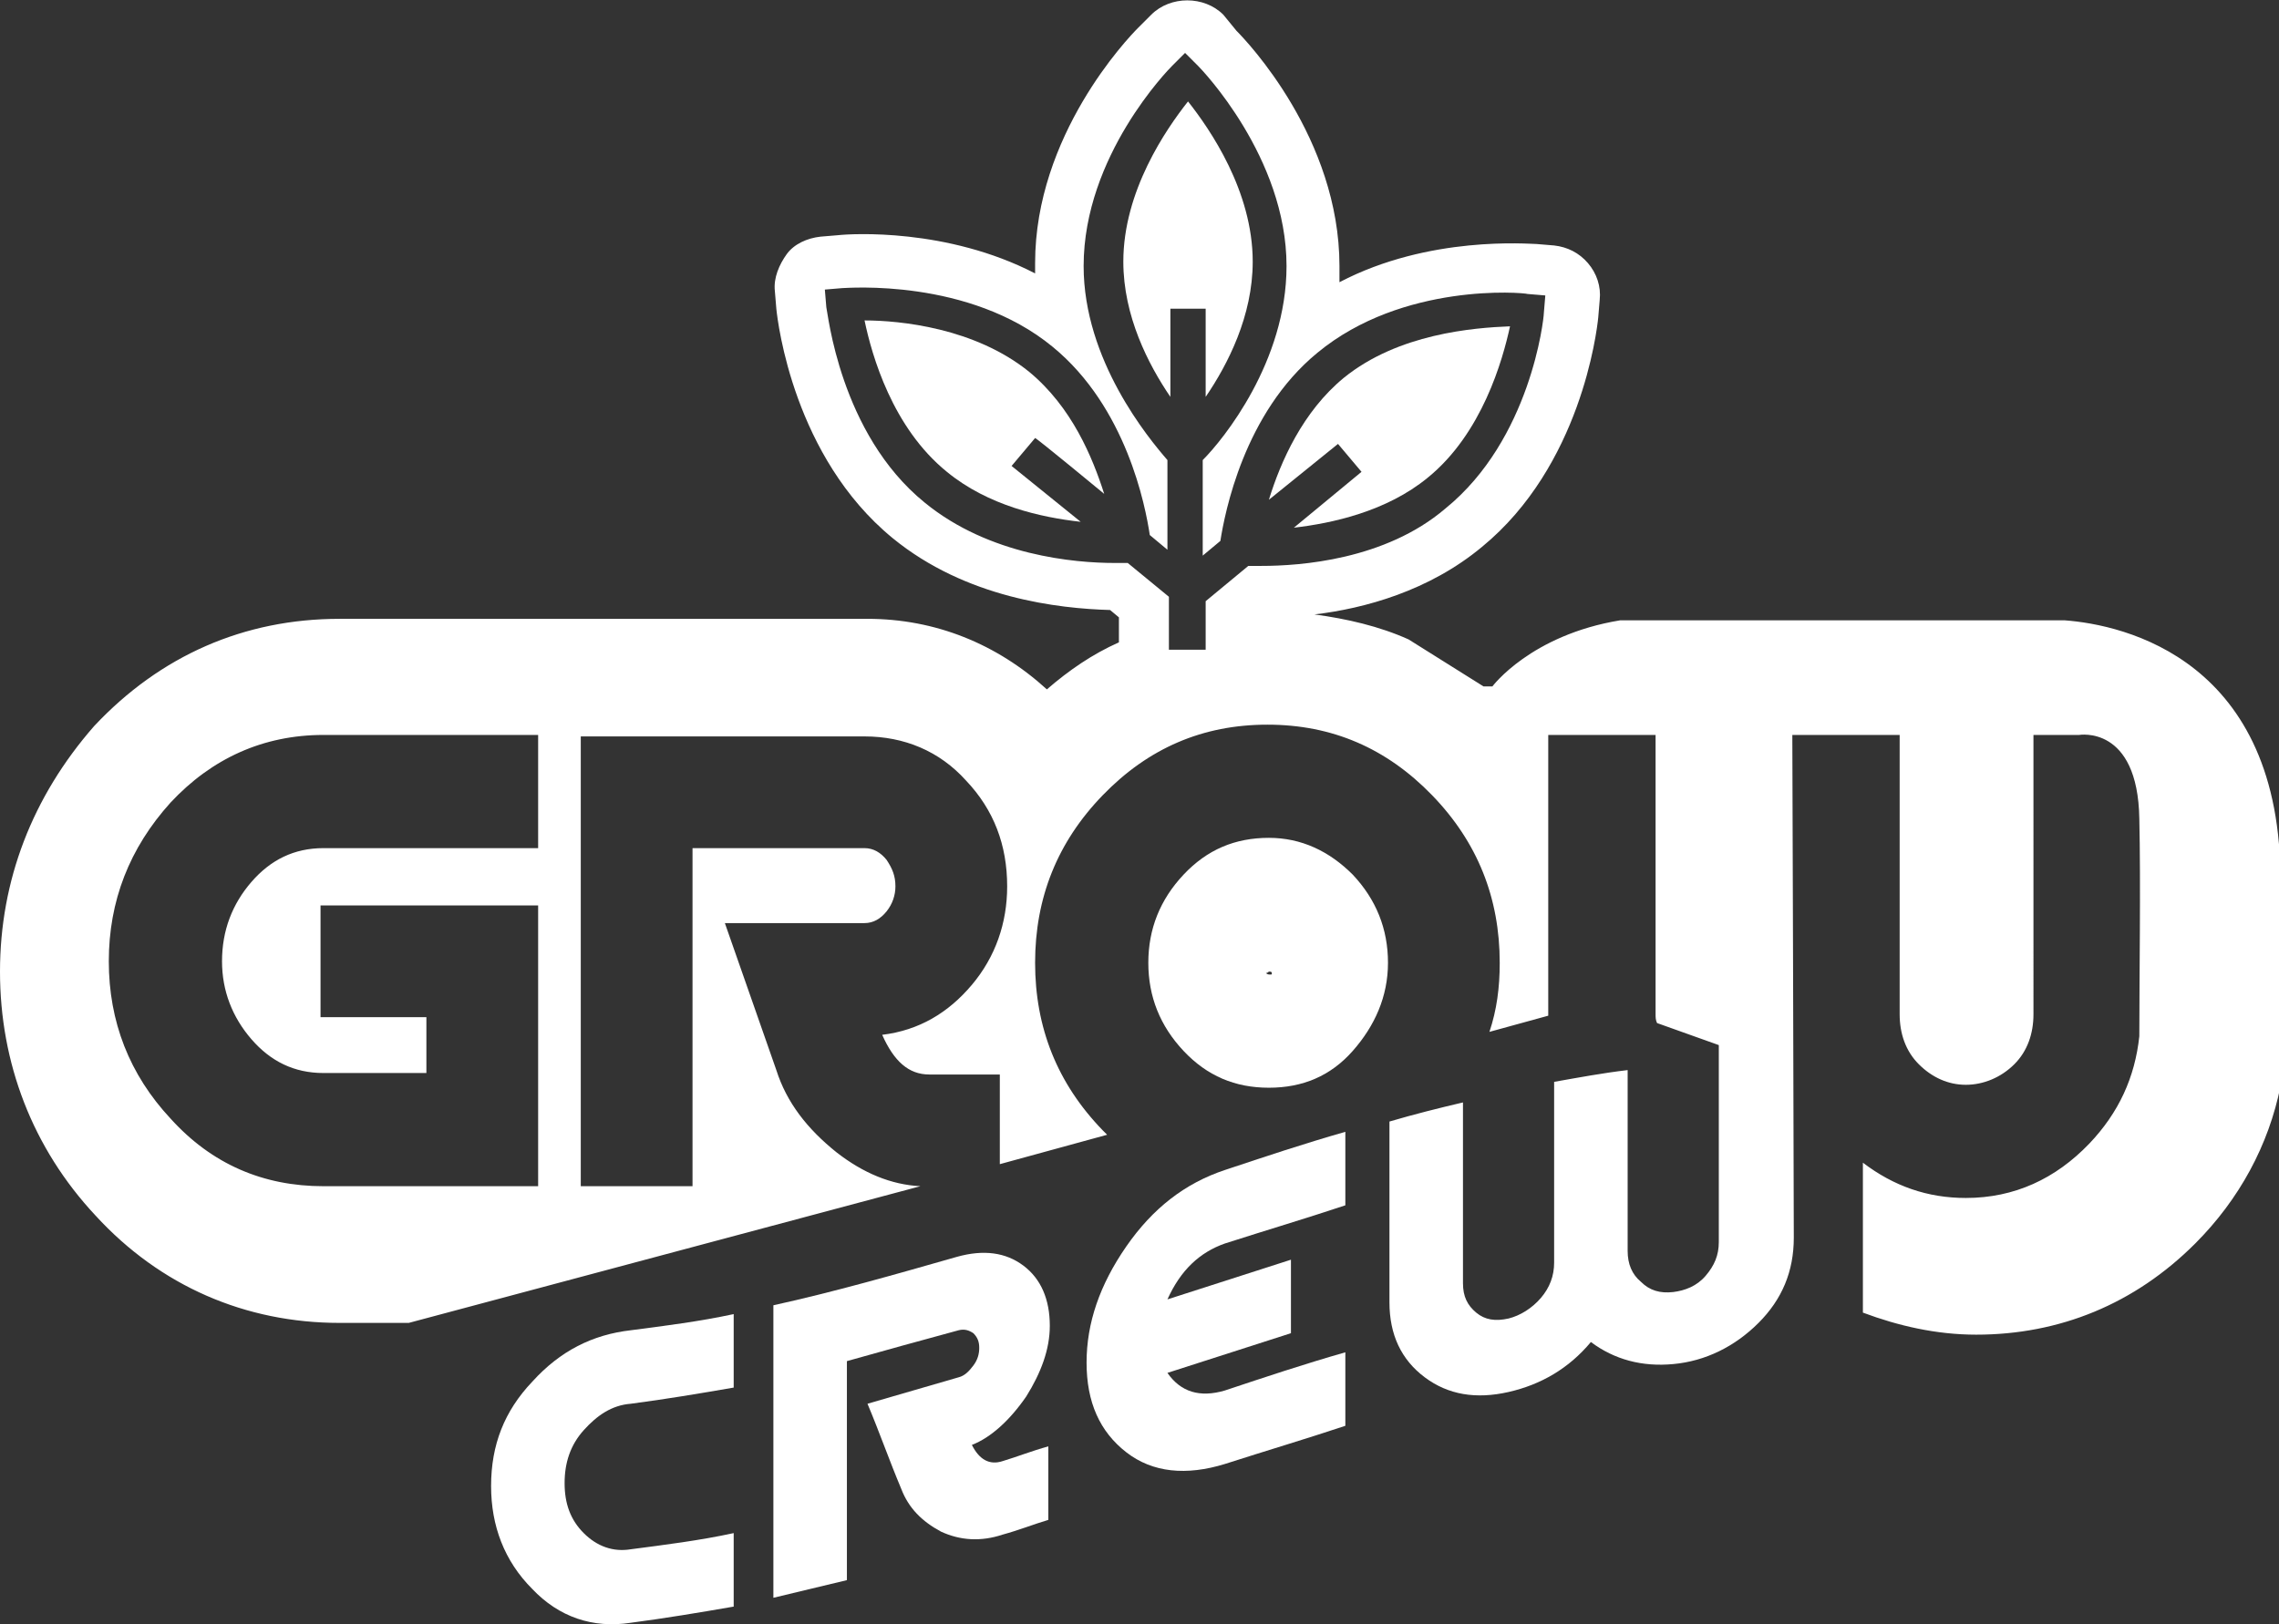
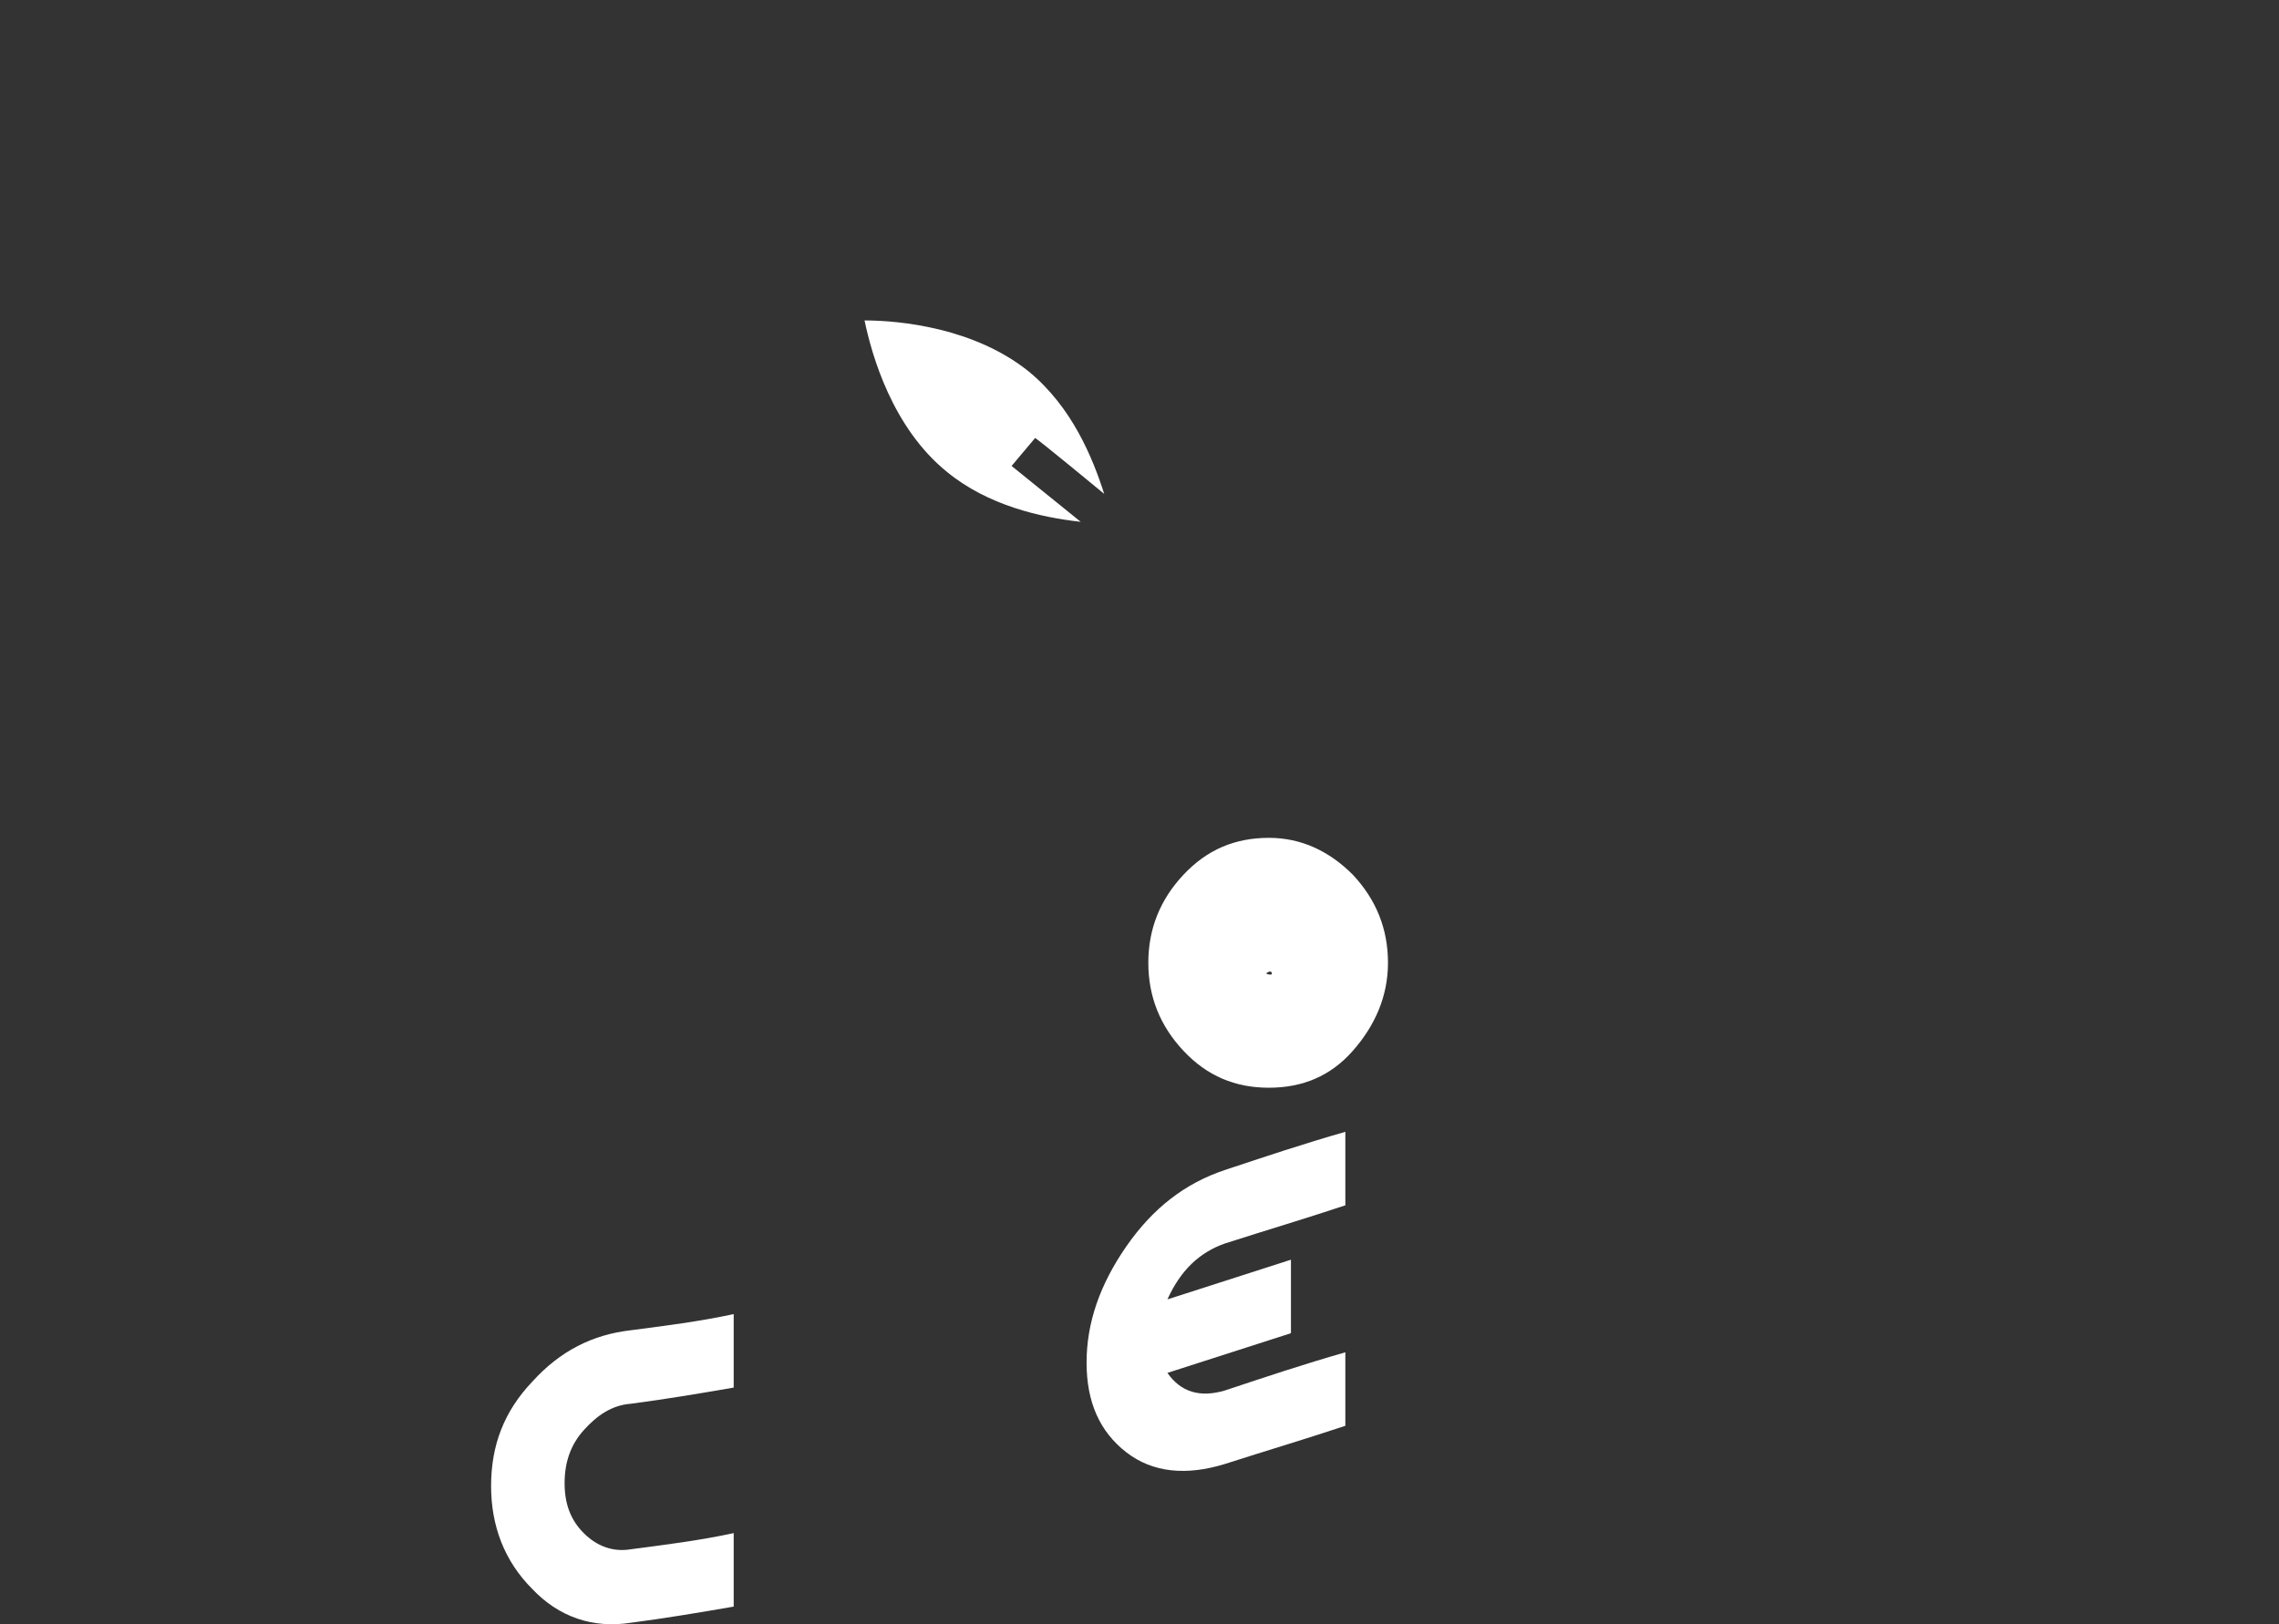
<svg xmlns="http://www.w3.org/2000/svg" version="1.1" id="Ebene_2_00000174603286128126395290000005029304958345500565_" x="0px" y="0px" viewBox="0 0 155 110.5" style="enable-background:new 0 0 155 110.5;" xml:space="preserve">
  <rect x="0" y="0" width="155" height="110.5" fill="#333333" stroke="none" />
  <style type="text/css">
	.st0{fill:#FFFFFF;}
</style>
  <g id="Ebene_1-2">
    <g>
      <path class="st0" d="M36.2,94c-1.9,2-2.8,4.3-2.8,7.1c0,2.7,0.9,5.1,2.8,7c1.8,1.9,4.1,2.7,6.7,2.3c2.3-0.3,4.7-0.7,7-1.1v-5    c-2.3,0.5-4.7,0.8-7,1.1c-1.2,0.2-2.3-0.2-3.2-1.1s-1.3-2-1.3-3.4s0.4-2.6,1.3-3.6s1.9-1.7,3.2-1.8c2.3-0.3,4.7-0.7,7-1.1v-5    c-2.3,0.5-4.7,0.8-7,1.1C40.3,90.8,38.1,91.9,36.2,94L36.2,94z" />
-       <path class="st0" d="M69.8,95c1-1.6,1.6-3.2,1.6-4.8c0-1.8-0.6-3.2-1.8-4.1c-1.2-0.9-2.7-1.1-4.5-0.6c-4.2,1.2-8.4,2.4-12.5,3.3    c0,6.6,0,13.3,0,19.9c1.7-0.4,3.3-0.8,5-1.2V92.6c2.5-0.7,5-1.4,7.6-2.1c0.4-0.1,0.7,0,1,0.2c0.3,0.3,0.4,0.6,0.4,1    c0,0.4-0.1,0.8-0.4,1.2c-0.3,0.4-0.6,0.7-1,0.8c-2.1,0.6-4.1,1.2-6.2,1.8c0.8,1.9,1.5,3.9,2.3,5.8c0.5,1.3,1.4,2.2,2.7,2.9    c1.3,0.6,2.7,0.7,4.2,0.2c1.1-0.3,2.1-0.7,3.1-1v-5c-1.1,0.3-2.1,0.7-3.1,1c-0.9,0.3-1.6-0.1-2.1-1.1C67.4,97.8,68.7,96.6,69.8,95    L69.8,95z" />
      <path class="st0" d="M76.6,84.8c-1.8,2.6-2.7,5.2-2.7,7.9s0.9,4.7,2.7,6.1c1.8,1.4,4.1,1.6,6.7,0.8c2.8-0.9,5.5-1.7,8.2-2.6v-5    c-2.8,0.8-5.5,1.7-8.2,2.6c-1.7,0.5-3,0.1-3.9-1.2c2.8-0.9,5.6-1.8,8.4-2.7v-5c-2.8,0.9-5.6,1.8-8.4,2.7c0.9-2,2.2-3.2,3.9-3.8    c2.8-0.9,5.5-1.7,8.2-2.6v-5c-2.8,0.8-5.5,1.7-8.2,2.6C80.6,80.5,78.4,82.2,76.6,84.8L76.6,84.8z" />
      <path class="st0" d="M86.3,57c-2.3,0-4.2,0.8-5.8,2.5s-2.4,3.7-2.4,6c0,2.3,0.8,4.3,2.4,6S84,74,86.3,74s4.2-0.8,5.7-2.5    s2.4-3.7,2.4-6c0-2.3-0.8-4.3-2.4-6C90.4,57.9,88.5,57,86.3,57z M86.4,66.3c-0.1,0-0.2,0-0.3-0.1c0.1,0,0.2-0.1,0.2-0.1    c0.1,0,0.2,0,0.2,0.1C86.5,66.3,86.5,66.3,86.4,66.3z" />
-       <path class="st0" d="M82,27c1.5-2.2,3.2-5.5,3.2-9.2c0-4.8-2.9-9-4.4-10.9c-1.5,1.9-4.4,6.1-4.4,10.9c0,3.7,1.7,7,3.2,9.2v-6H82    L82,27L82,27z" />
      <path class="st0" d="M75.1,33.6c-0.8-2.5-2.2-5.9-5.1-8.3l0,0c-3.7-3-8.8-3.5-11.2-3.5c0.5,2.4,1.9,7.3,5.6,10.3    c2.8,2.3,6.4,3.1,9.1,3.4l-4.7-3.8l1.6-1.9C70.5,29.8,75.1,33.6,75.1,33.6z" />
-       <path class="st0" d="M91.4,25.7L91.4,25.7c-2.8,2.3-4.3,5.7-5.1,8.3l4.7-3.8l1.6,1.9L88,35.9c2.6-0.3,6.3-1.1,9.1-3.4    c3.7-3,5.1-8,5.6-10.3C100.2,22.3,95.1,22.7,91.4,25.7z" />
-       <path class="st0" d="M140.4,42.2h-30.2c-6.1,1-8.7,4.5-8.7,4.5h-0.6l-5.1-3.2c-2-0.9-4.2-1.4-6.4-1.7c3.4-0.4,7.8-1.6,11.4-4.6    c6.7-5.5,7.8-14.6,7.9-15.6l0.1-1.2c0.1-0.9-0.2-1.8-0.8-2.5c-0.6-0.7-1.4-1.1-2.3-1.2l-1.2-0.1c-0.5,0-7.3-0.6-13.4,2.6    c0-0.4,0-0.7,0-1.1c0-8.7-6.3-15.3-7-16L83.2,1c-1.3-1.3-3.6-1.3-4.9,0l-0.9,0.9c-0.7,0.7-7,7.3-7,16c0,0.2,0,0.5,0,0.7    C64.4,15.5,57.9,15.9,57,16l-1.2,0.1c-0.9,0.1-1.8,0.5-2.3,1.2s-0.9,1.6-0.8,2.5l0.1,1.2c0.1,1,1.2,10.1,7.9,15.6    c5,4.1,11.3,4.8,14.8,4.9l0.6,0.5v1.7c-1.8,0.8-3.4,1.9-4.9,3.2c-3.4-3.1-7.6-4.8-12.2-4.8H23.1c-6.5,0-12.2,2.5-16.7,7.3l0,0    C2.2,54.2,0,59.9,0,66.1s2.2,12,6.5,16.6c4.4,4.8,10.2,7.3,16.6,7.3h4.7l34.8-9.3c-2-0.1-3.9-0.9-5.7-2.3c-2-1.6-3.4-3.4-4.1-5.6    l-3.5-10h9.5c0.6,0,1.1-0.3,1.5-0.8s0.6-1.1,0.6-1.7c0-0.7-0.2-1.2-0.6-1.8c-0.4-0.5-0.9-0.8-1.5-0.8H47.1v23h-7.6V50.1h19.3    c2.7,0,5.1,1,6.9,3c1.9,2,2.8,4.4,2.8,7.2c0,2.5-0.8,4.8-2.4,6.7c-1.6,1.9-3.6,3.1-6.1,3.4c0.8,1.8,1.8,2.7,3.2,2.7h4.8v6.1l7.3-2    c-0.1-0.1-0.2-0.2-0.3-0.3c-3.1-3.2-4.6-7-4.6-11.4s1.5-8.2,4.6-11.4c3.1-3.2,6.8-4.8,11.2-4.8s8.1,1.6,11.2,4.8    c3.1,3.2,4.6,7,4.6,11.4c0,1.7-0.2,3.2-0.7,4.7l4-1.1c0-0.1,0-0.2,0-0.2V50h7.3v19c0,0.2,0,0.4,0.1,0.6l4.2,1.5c0,0,0,10.3,0,13.4    c0,0.9-0.3,1.6-0.9,2.3c-0.6,0.7-1.4,1-2.2,1.1c-0.9,0.1-1.6-0.1-2.2-0.7c-0.6-0.5-0.9-1.2-0.9-2.1c0-4.1,0-8.2,0-12.3    c-1.7,0.2-3.3,0.5-5,0.8c0,4.1,0,8.2,0,12.3c0,0.9-0.3,1.7-0.9,2.4s-1.4,1.2-2.2,1.4c-0.9,0.2-1.6,0.1-2.2-0.4s-0.9-1.1-0.9-2    c0-4.1,0-8.2,0-12.3c-1.7,0.4-3.3,0.8-5,1.3v12.3c0,2.2,0.8,3.9,2.4,5.1c1.6,1.2,3.5,1.5,5.7,1c2.2-0.5,4.1-1.6,5.6-3.4    c1.6,1.2,3.5,1.7,5.6,1.5c2.2-0.2,4.2-1.2,5.8-2.8s2.4-3.5,2.4-5.8c0-4.1-0.1-34.2-0.1-34.2h7.3v19c0,1.3,0.4,2.5,1.3,3.4    c0.9,0.9,2,1.4,3.2,1.4s2.4-0.5,3.3-1.4s1.3-2.1,1.3-3.4V50h3.1l0,0c0,0,4-0.7,4.1,5.7c0.1,4.3,0,11,0,14.8    c-0.3,2.8-1.4,5.2-3.4,7.3c-2.3,2.4-5.1,3.7-8.4,3.7c-2.6,0-4.9-0.8-7-2.4v10.2c2.4,0.9,5,1.5,7.7,1.5c5.7,0,10.8-2.1,14.9-6.2    c3-3,5-6.7,5.8-10.7V60.1C155.2,44.9,144.5,42.5,140.4,42.2L140.4,42.2z M36.6,57.7H22c-2,0-3.6,0.8-4.9,2.3s-2,3.3-2,5.4    c0,2,0.7,3.8,2,5.3S20,73,22,73H29v-3.8h-7.2v-7.6h14.8v19.1H22c-4.1,0-7.6-1.5-10.4-4.6c-2.8-3-4.2-6.6-4.2-10.7    s1.4-7.7,4.2-10.8c2.8-3,6.3-4.6,10.4-4.6h14.6L36.6,57.7L36.6,57.7z M85.8,38.5c-0.4,0-0.7,0-0.9,0L82,40.9v3.3h-2.5v-3.6    l-2.8-2.3c-0.2,0-0.6,0-0.9,0c-2.7,0-8.5-0.5-12.9-4.1c-5.8-4.7-6.6-13-6.7-13.3l-0.1-1.2l1.2-0.1c0.3,0,8.6-0.7,14.3,4l0,0    c5,4.1,6.3,10.8,6.6,12.8l1.2,1v-6.1c-1.3-1.5-5.7-6.8-5.7-13.2c0-7.5,5.8-13.4,6-13.6l0.9-0.9l0.9,0.9c0.2,0.2,6,6.2,6,13.6    c0,6.5-4.3,11.8-5.7,13.2v6.5l1.2-1c0.3-1.9,1.6-8.7,6.6-12.8l0,0c5.8-4.8,14-4.1,14.3-4l1.2,0.1l-0.1,1.2c0,0.4-0.9,8.6-6.7,13.3    C94.2,38.1,88.4,38.5,85.8,38.5L85.8,38.5z" />
    </g>
  </g>
</svg>